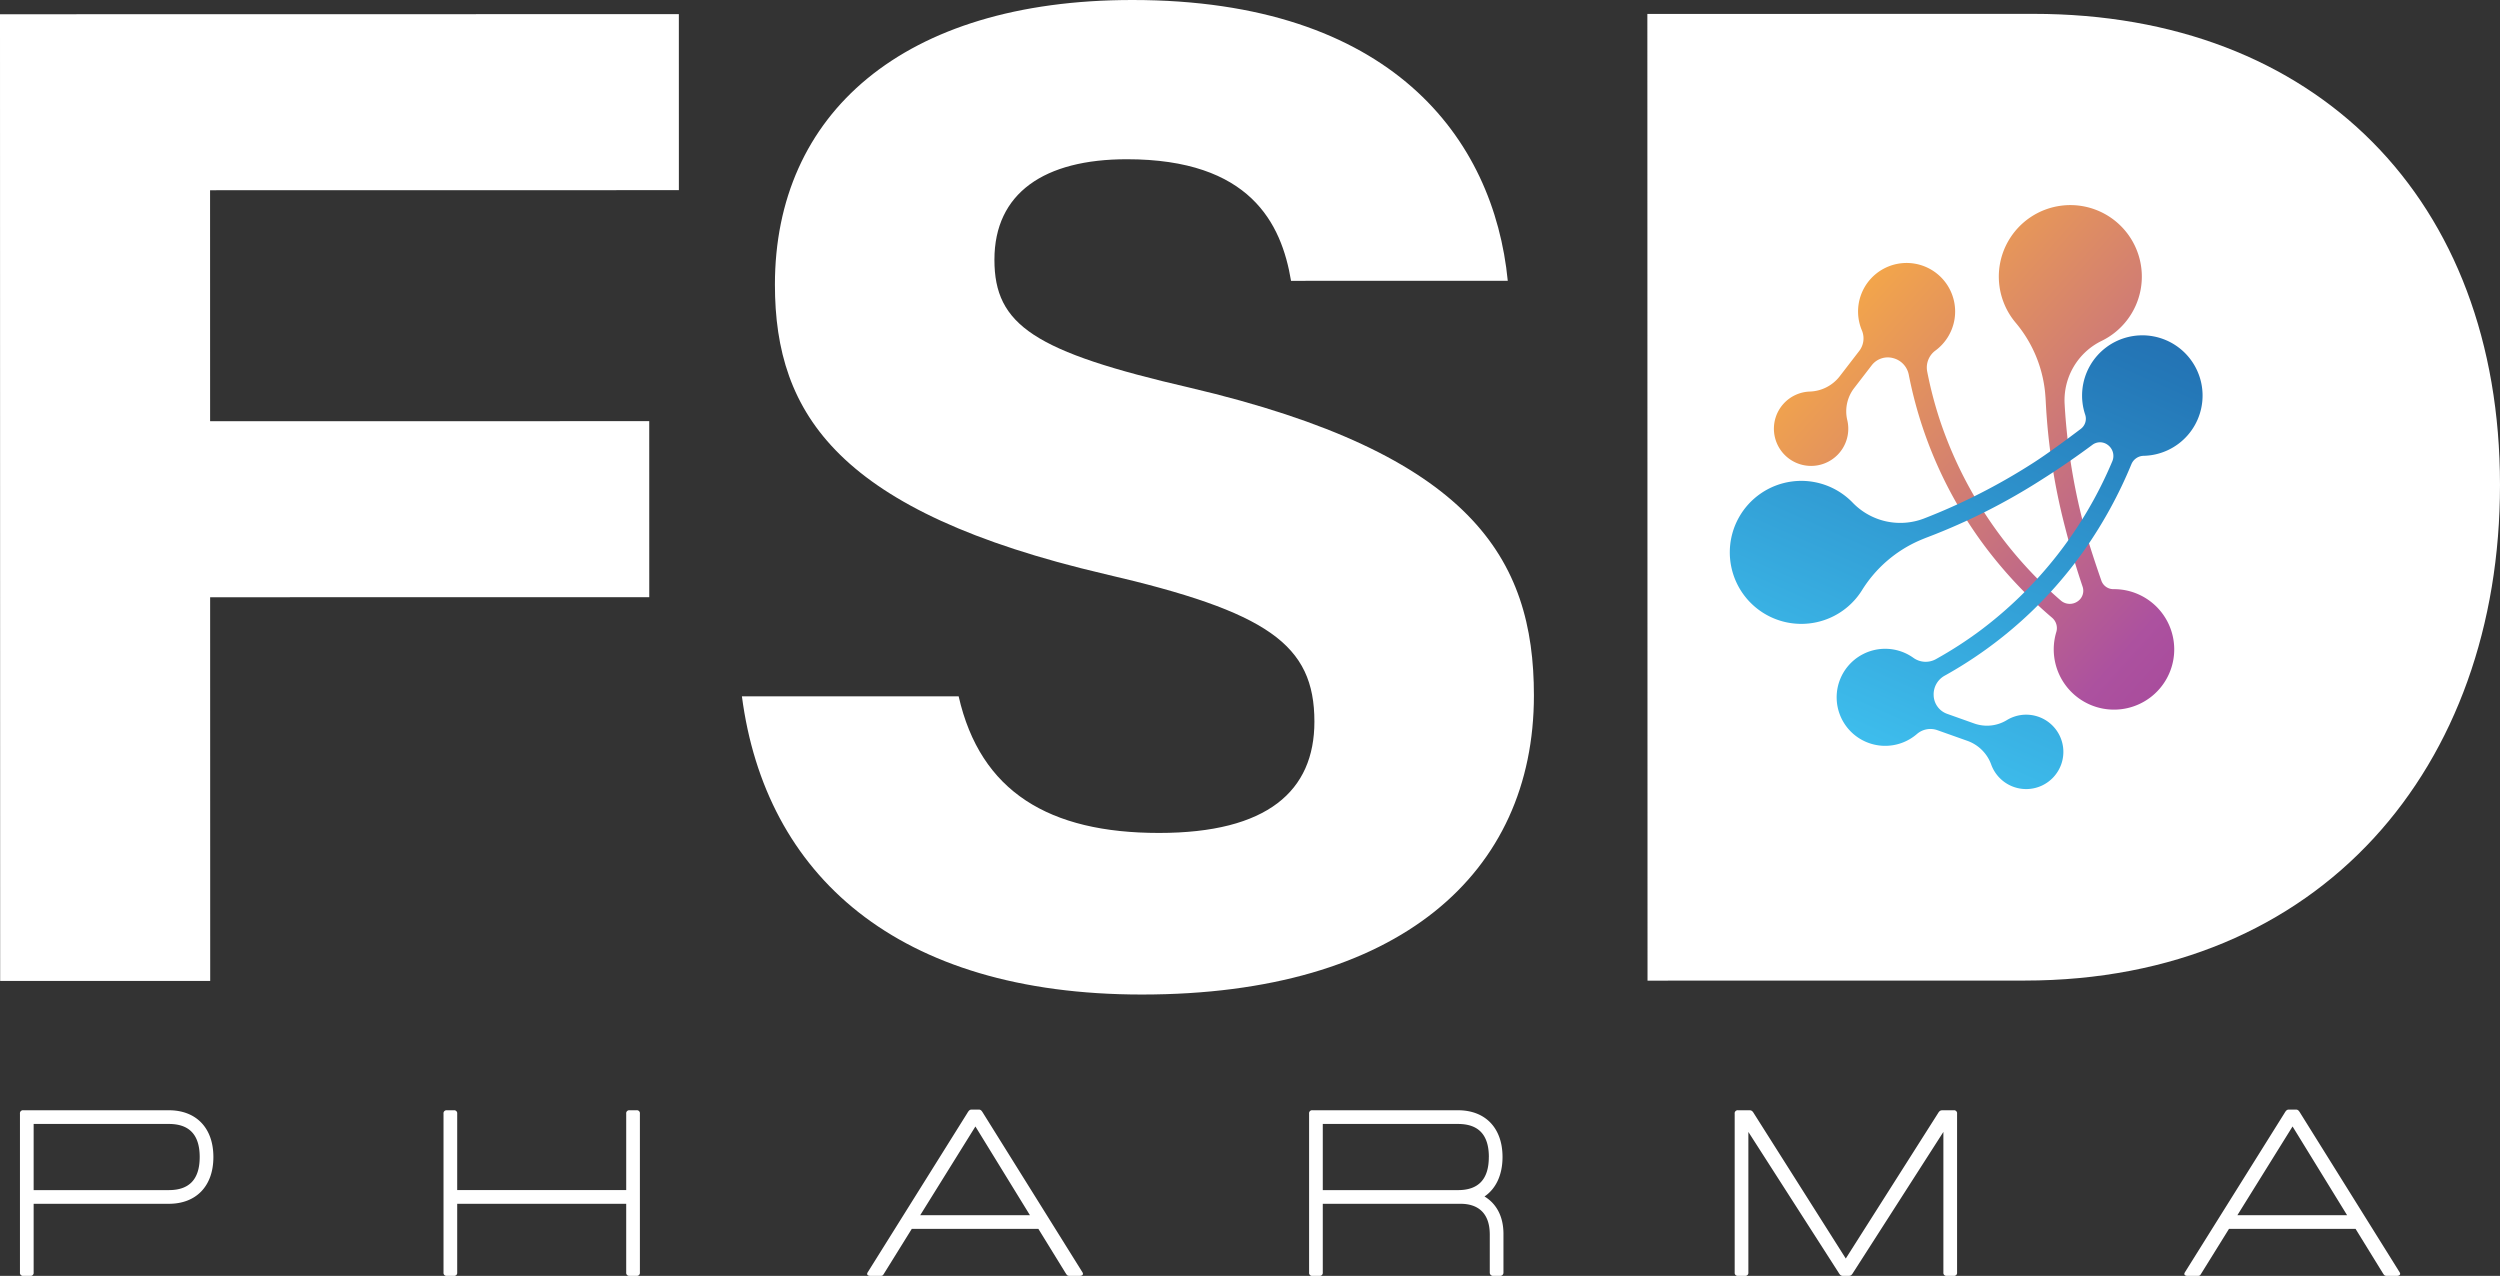
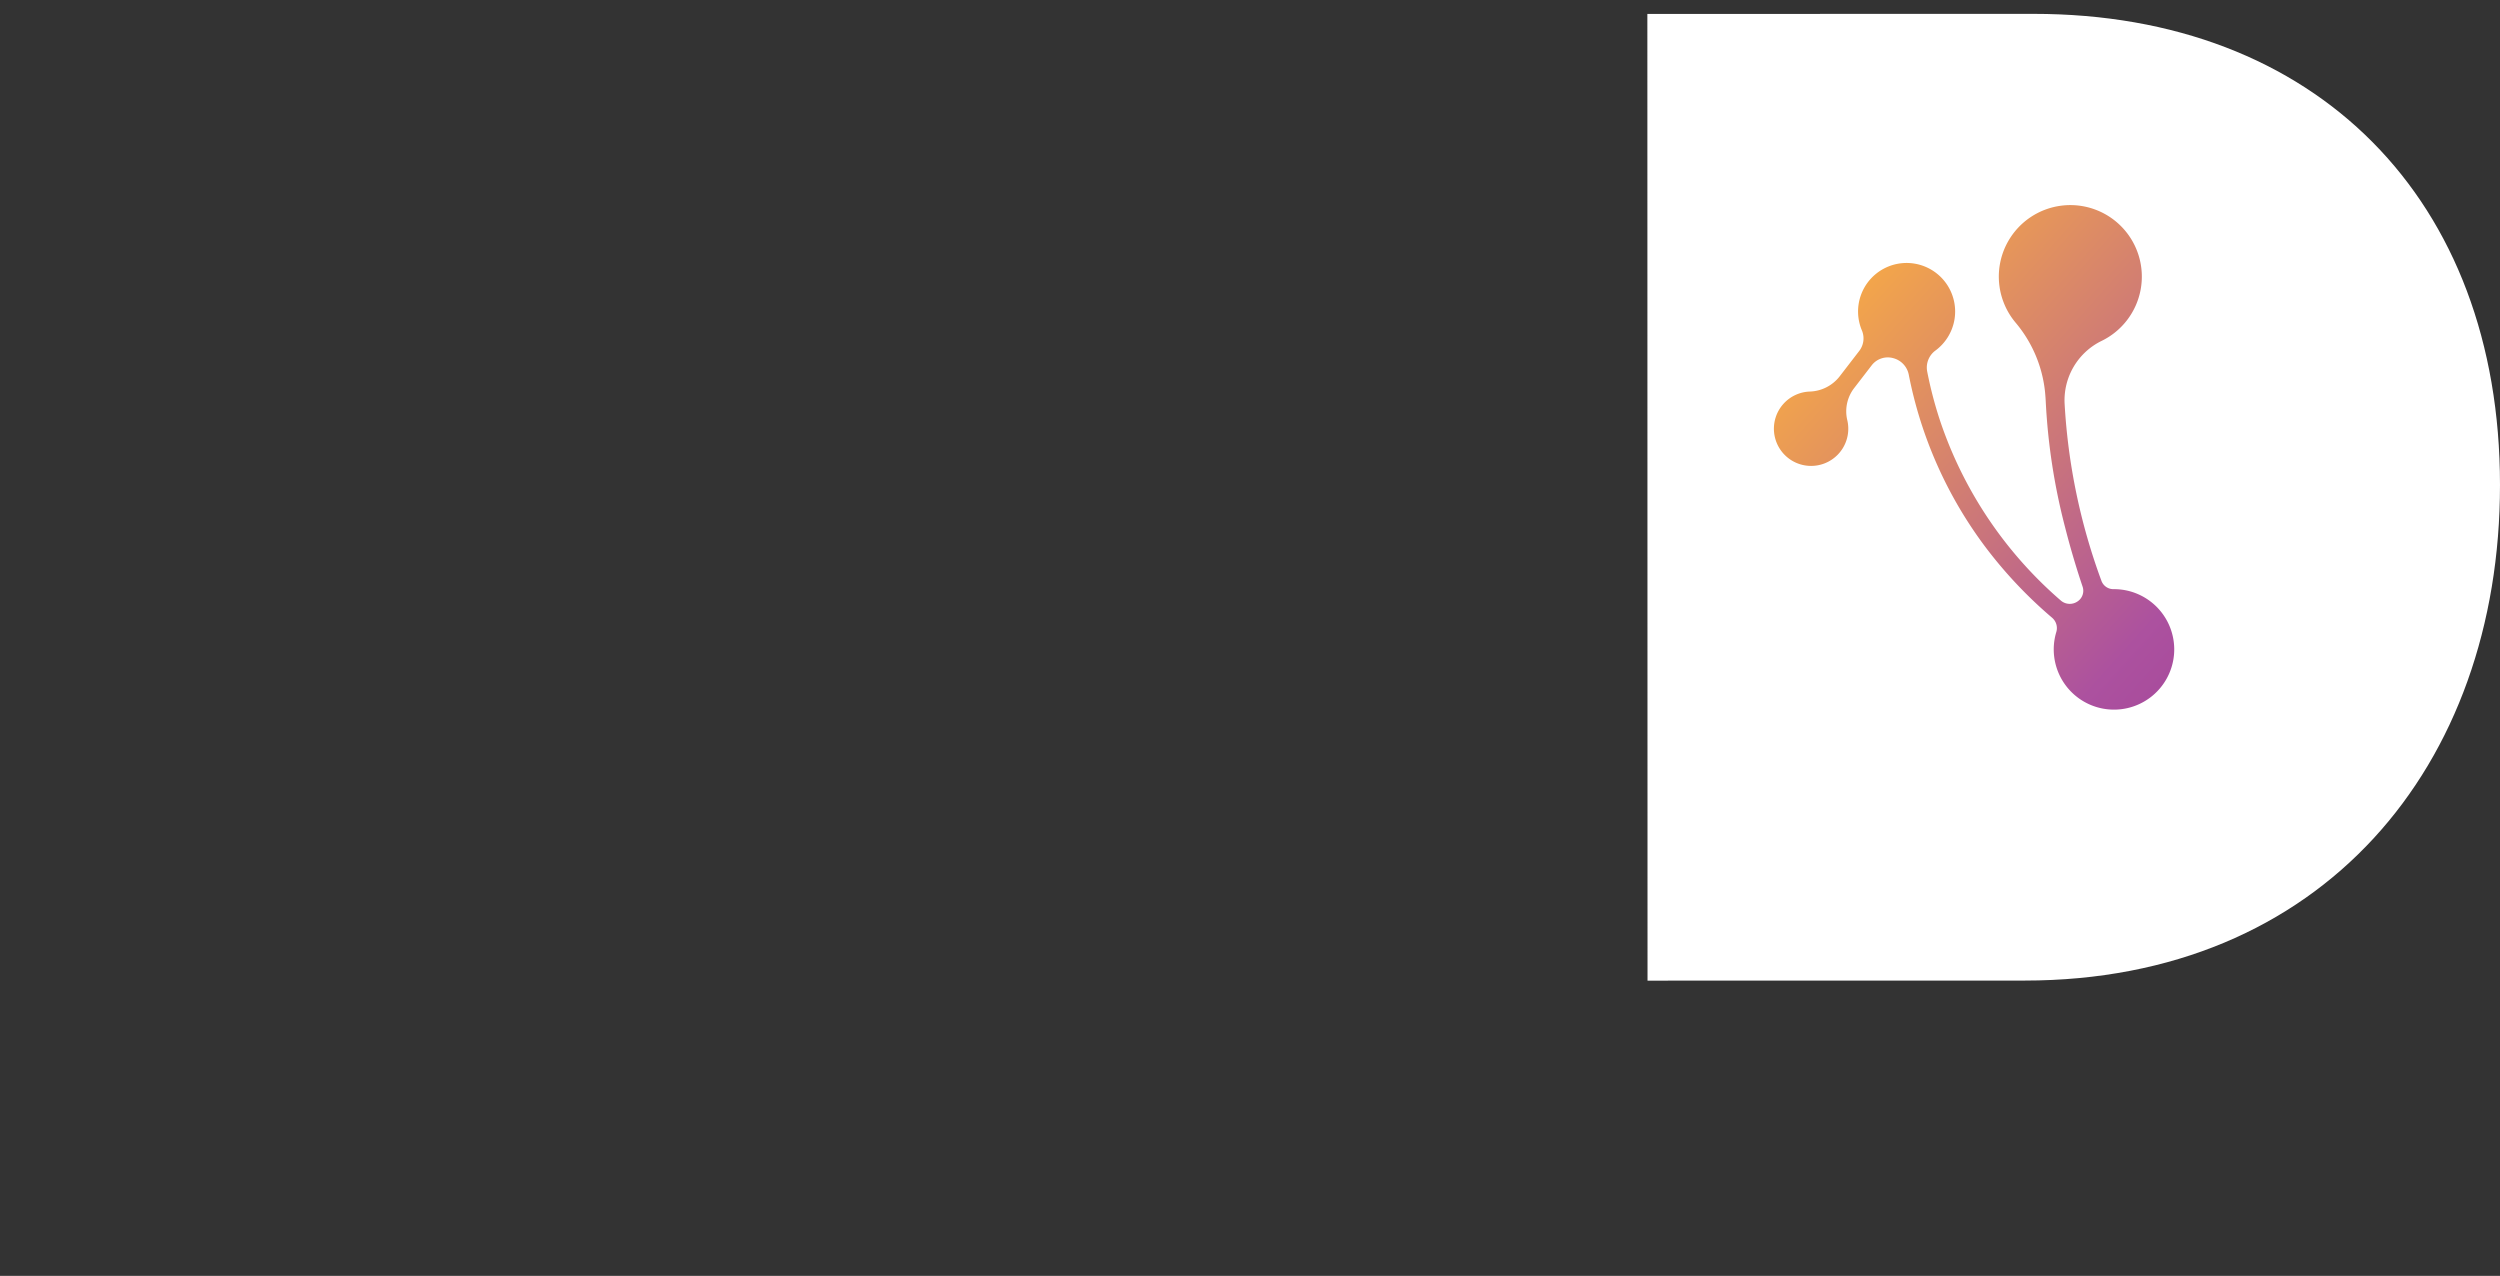
<svg xmlns="http://www.w3.org/2000/svg" id="Layer_1" data-name="Layer 1" viewBox="0 0 511.438 261.009">
  <rect x="0" y="0" width="511.438" height="261.009" fill="#333333" stroke="none" />
  <defs>
    <style>.cls-1{fill:#fff;}.cls-2{fill:url(#linear-gradient);}.cls-3{fill:url(#linear-gradient-2);}</style>
    <linearGradient id="linear-gradient" x1="2721.193" y1="-2214.07" x2="2593.901" y2="-2072.475" gradientTransform="translate(2590.94 2770.506) rotate(-90)" gradientUnits="userSpaceOnUse">
      <stop offset="0" stop-color="#faae42" />
      <stop offset="0.522" stop-color="#ac519f" />
      <stop offset="1" stop-color="#902c8a" />
    </linearGradient>
    <linearGradient id="linear-gradient-2" x1="2375.169" y1="2622.046" x2="2247.877" y2="2763.641" gradientTransform="translate(3445.54 1918.797) rotate(161.989)" gradientUnits="userSpaceOnUse">
      <stop offset="0" stop-color="#40c4f2" />
      <stop offset="0.539" stop-color="#2477b7" />
      <stop offset="1" stop-color="#28428e" />
    </linearGradient>
  </defs>
-   <polygon class="cls-1" points="0 2.914 138.876 2.891 138.882 38.901 42.975 38.917 42.983 86.172 132.817 86.157 132.823 122.167 42.989 122.182 43.002 200.671 0.033 200.678 0 2.914" />
-   <path class="cls-1" d="M196.115,142.45c4.447,19.563,18.548,27.954,40.992,27.95,22.216,0,31.791-8.605,31.788-22.761,0-15.81-9.522-22.478-42.9-30.21-54.37-12.725-67.461-32.576-67.466-59.191,0-34.86,26.089-58.23,73.108-58.238,52.922-.009,73.961,28.291,76.815,57.444l-44.337.008c-1.953-11.757-8.36-24.879-33.6-24.875-16.843,0-27.084,6.894-27.081,20.567,0,13.386,8.19,18.827,39.938,26.159,57.608,13.527,70.426,34.882,70.43,62.954.006,36.434-27.594,61.194-80.171,61.2-50.233.009-77.06-24.512-81.854-61Z" />
  <path class="cls-1" d="M416.019,2.836,337.01,2.85l.033,197.764,77.137-.013c60.749-.011,97.268-43.8,97.258-101.414C511.429,40.757,473.772,2.827,416.019,2.836Z" />
-   <path class="cls-1" d="M43.654,236.7c0,5.973-3.547,9.566-9.1,9.566H6.883v14.045a.618.618,0,0,1-.7.7h-1.4a.619.619,0,0,1-.7-.7V227.832a.619.619,0,0,1,.7-.7H34.553C40.107,227.133,43.654,230.725,43.654,236.7Zm-2.8,0c0-4.573-2.146-6.766-6.3-6.766H6.883v13.532h27.67C38.707,243.464,40.853,241.271,40.853,236.7Zm52.678-8.866a.619.619,0,0,0-.7-.7h-1.4a.618.618,0,0,0-.7.7v32.477a.618.618,0,0,0,.7.7h1.4a.619.619,0,0,0,.7-.7V246.264h34.575v14.045a.619.619,0,0,0,.7.7h1.4a.618.618,0,0,0,.7-.7V227.832a.618.618,0,0,0-.7-.7h-1.4a.618.618,0,0,0-.7.7v15.632H93.531Zm127.9,32.431c.325.513-.094.746-.56.746h-2.1c-.466,0-.56-.233-.885-.746l-5.46-8.866h-25.9l-5.506,8.866c-.325.513-.372.746-.841.746h-2.146c-.466,0-.84-.233-.513-.746l20.345-32.524c.28-.466.468-.746.887-.746h1.5c.418,0,.6.28.884.746ZM210.7,248.6l-11.153-18.152L188.253,248.6Zm93-3.826c2.332,1.4,3.871,3.966,3.871,7.652v7.886a.661.661,0,0,1-.7.7h-1.4a.661.661,0,0,1-.7-.7v-7.746c0-4.572-2.568-6.3-5.973-6.3H270.608v14.045a.62.62,0,0,1-.7.7h-1.4a.618.618,0,0,1-.7-.7V227.832a.618.618,0,0,1,.7-.7h29.772c5.551,0,9.1,3.592,9.1,9.565C307.377,240.385,306.024,243.184,303.692,244.771Zm.884-8.073c0-4.573-2.146-6.766-6.3-6.766H270.608v13.532h27.671C302.43,243.464,304.576,241.271,304.576,236.7Zm95.094-9.565h-2.332c-.468,0-.654.233-.934.7L377.6,257.463,358.84,227.832c-.28-.466-.466-.7-.932-.7h-2.335a.618.618,0,0,0-.7.7v32.477a.618.618,0,0,0,.7.7h1.4a.619.619,0,0,0,.7-.7V231.565l18.431,28.744c.28.467.466.7.885.7h1.261c.419,0,.608-.233.888-.7l18.431-28.744v28.744a.618.618,0,0,0,.7.7h1.4a.618.618,0,0,0,.7-.7V227.832A.618.618,0,0,0,399.67,227.133Zm91.221,33.13c.324.513-.1.746-.56.746h-2.1c-.466,0-.56-.233-.885-.746l-5.46-8.866h-25.9l-5.507,8.866c-.325.513-.372.746-.84.746h-2.147c-.466,0-.84-.233-.513-.746l20.345-32.524c.28-.466.468-.746.887-.746h1.5c.419,0,.6.28.885.746ZM480.157,248.6,469,230.445,457.713,248.6Z" />
-   <path class="cls-1" d="M438.941,130.648" />
-   <path class="cls-2" d="M410.785,49.421a14.631,14.631,0,0,0,1.52,16.539,26.16,26.16,0,0,1,6.076,14.39c.063.708.11,1.367.135,1.941a126.947,126.947,0,0,0,3.978,25.687c1.125,4.424,2.362,8.491,3.558,12.051a2.609,2.609,0,0,1-.921,2.926l-.033.025a2.8,2.8,0,0,1-3.526-.143,83.88,83.88,0,0,1-24.511-36.26,81.775,81.775,0,0,1-2.8-10.55,4.306,4.306,0,0,1,1.662-4.3,9.929,9.929,0,1,0-15.015-4.112,4.216,4.216,0,0,1-.578,4.21l-4.012,5.208a8.065,8.065,0,0,1-6.116,3.071,7.608,7.608,0,1,0,7.693,5.794,7.79,7.79,0,0,1,1.469-6.568l3.522-4.574a4.153,4.153,0,0,1,4.416-1.49l.055.016a4.356,4.356,0,0,1,3.124,3.345,86.279,86.279,0,0,0,15.7,35.3A90.743,90.743,0,0,0,419.8,126.366a2.786,2.786,0,0,1,.873,2.917,12.324,12.324,0,1,0,11.691-8.757,2.6,2.6,0,0,1-2.481-1.754c-.978-2.81-2.778-8.125-3.7-11.734A124.6,124.6,0,0,1,422.369,82.6,13.512,13.512,0,0,1,429.9,69.757a14.627,14.627,0,1,0-19.113-20.336Z" />
-   <path class="cls-3" d="M365.634,127.345a14.632,14.632,0,0,0,15.259-6.559A26.155,26.155,0,0,1,392.7,110.559c.654-.279,1.266-.528,1.8-.728a126.972,126.972,0,0,0,23.2-11.726c3.86-2.438,7.345-4.871,10.361-7.109a2.609,2.609,0,0,1,3.067-.03l.034.025a2.8,2.8,0,0,1,.954,3.4,83.886,83.886,0,0,1-26.9,34.521,81.858,81.858,0,0,1-9.167,5.928,4.308,4.308,0,0,1-4.6-.252,9.927,9.927,0,1,0,.733,15.55,4.215,4.215,0,0,1,4.182-.752l6.193,2.2a8.066,8.066,0,0,1,4.811,4.867,7.609,7.609,0,1,0,3.132-9.107,7.791,7.791,0,0,1-6.7.634l-5.438-1.936a4.154,4.154,0,0,1-2.783-3.739l0-.057a4.357,4.357,0,0,1,2.215-4A86.27,86.27,0,0,0,426.5,112.4a90.708,90.708,0,0,0,9.523-17.42,2.785,2.785,0,0,1,2.5-1.732,12.325,12.325,0,1,0-11.943-8.411,2.605,2.605,0,0,1-.9,2.9c-2.371,1.8-6.869,5.154-10.017,7.142A124.623,124.623,0,0,1,393.6,106.072a13.513,13.513,0,0,1-14.538-3.191,14.627,14.627,0,1,0-13.43,24.464Z" />
+   <path class="cls-2" d="M410.785,49.421a14.631,14.631,0,0,0,1.52,16.539,26.16,26.16,0,0,1,6.076,14.39c.063.708.11,1.367.135,1.941a126.947,126.947,0,0,0,3.978,25.687c1.125,4.424,2.362,8.491,3.558,12.051a2.609,2.609,0,0,1-.921,2.926l-.033.025a2.8,2.8,0,0,1-3.526-.143,83.88,83.88,0,0,1-24.511-36.26,81.775,81.775,0,0,1-2.8-10.55,4.306,4.306,0,0,1,1.662-4.3,9.929,9.929,0,1,0-15.015-4.112,4.216,4.216,0,0,1-.578,4.21l-4.012,5.208a8.065,8.065,0,0,1-6.116,3.071,7.608,7.608,0,1,0,7.693,5.794,7.79,7.79,0,0,1,1.469-6.568l3.522-4.574a4.153,4.153,0,0,1,4.416-1.49l.055.016a4.356,4.356,0,0,1,3.124,3.345,86.279,86.279,0,0,0,15.7,35.3A90.743,90.743,0,0,0,419.8,126.366a2.786,2.786,0,0,1,.873,2.917,12.324,12.324,0,1,0,11.691-8.757,2.6,2.6,0,0,1-2.481-1.754A124.6,124.6,0,0,1,422.369,82.6,13.512,13.512,0,0,1,429.9,69.757a14.627,14.627,0,1,0-19.113-20.336Z" />
</svg>